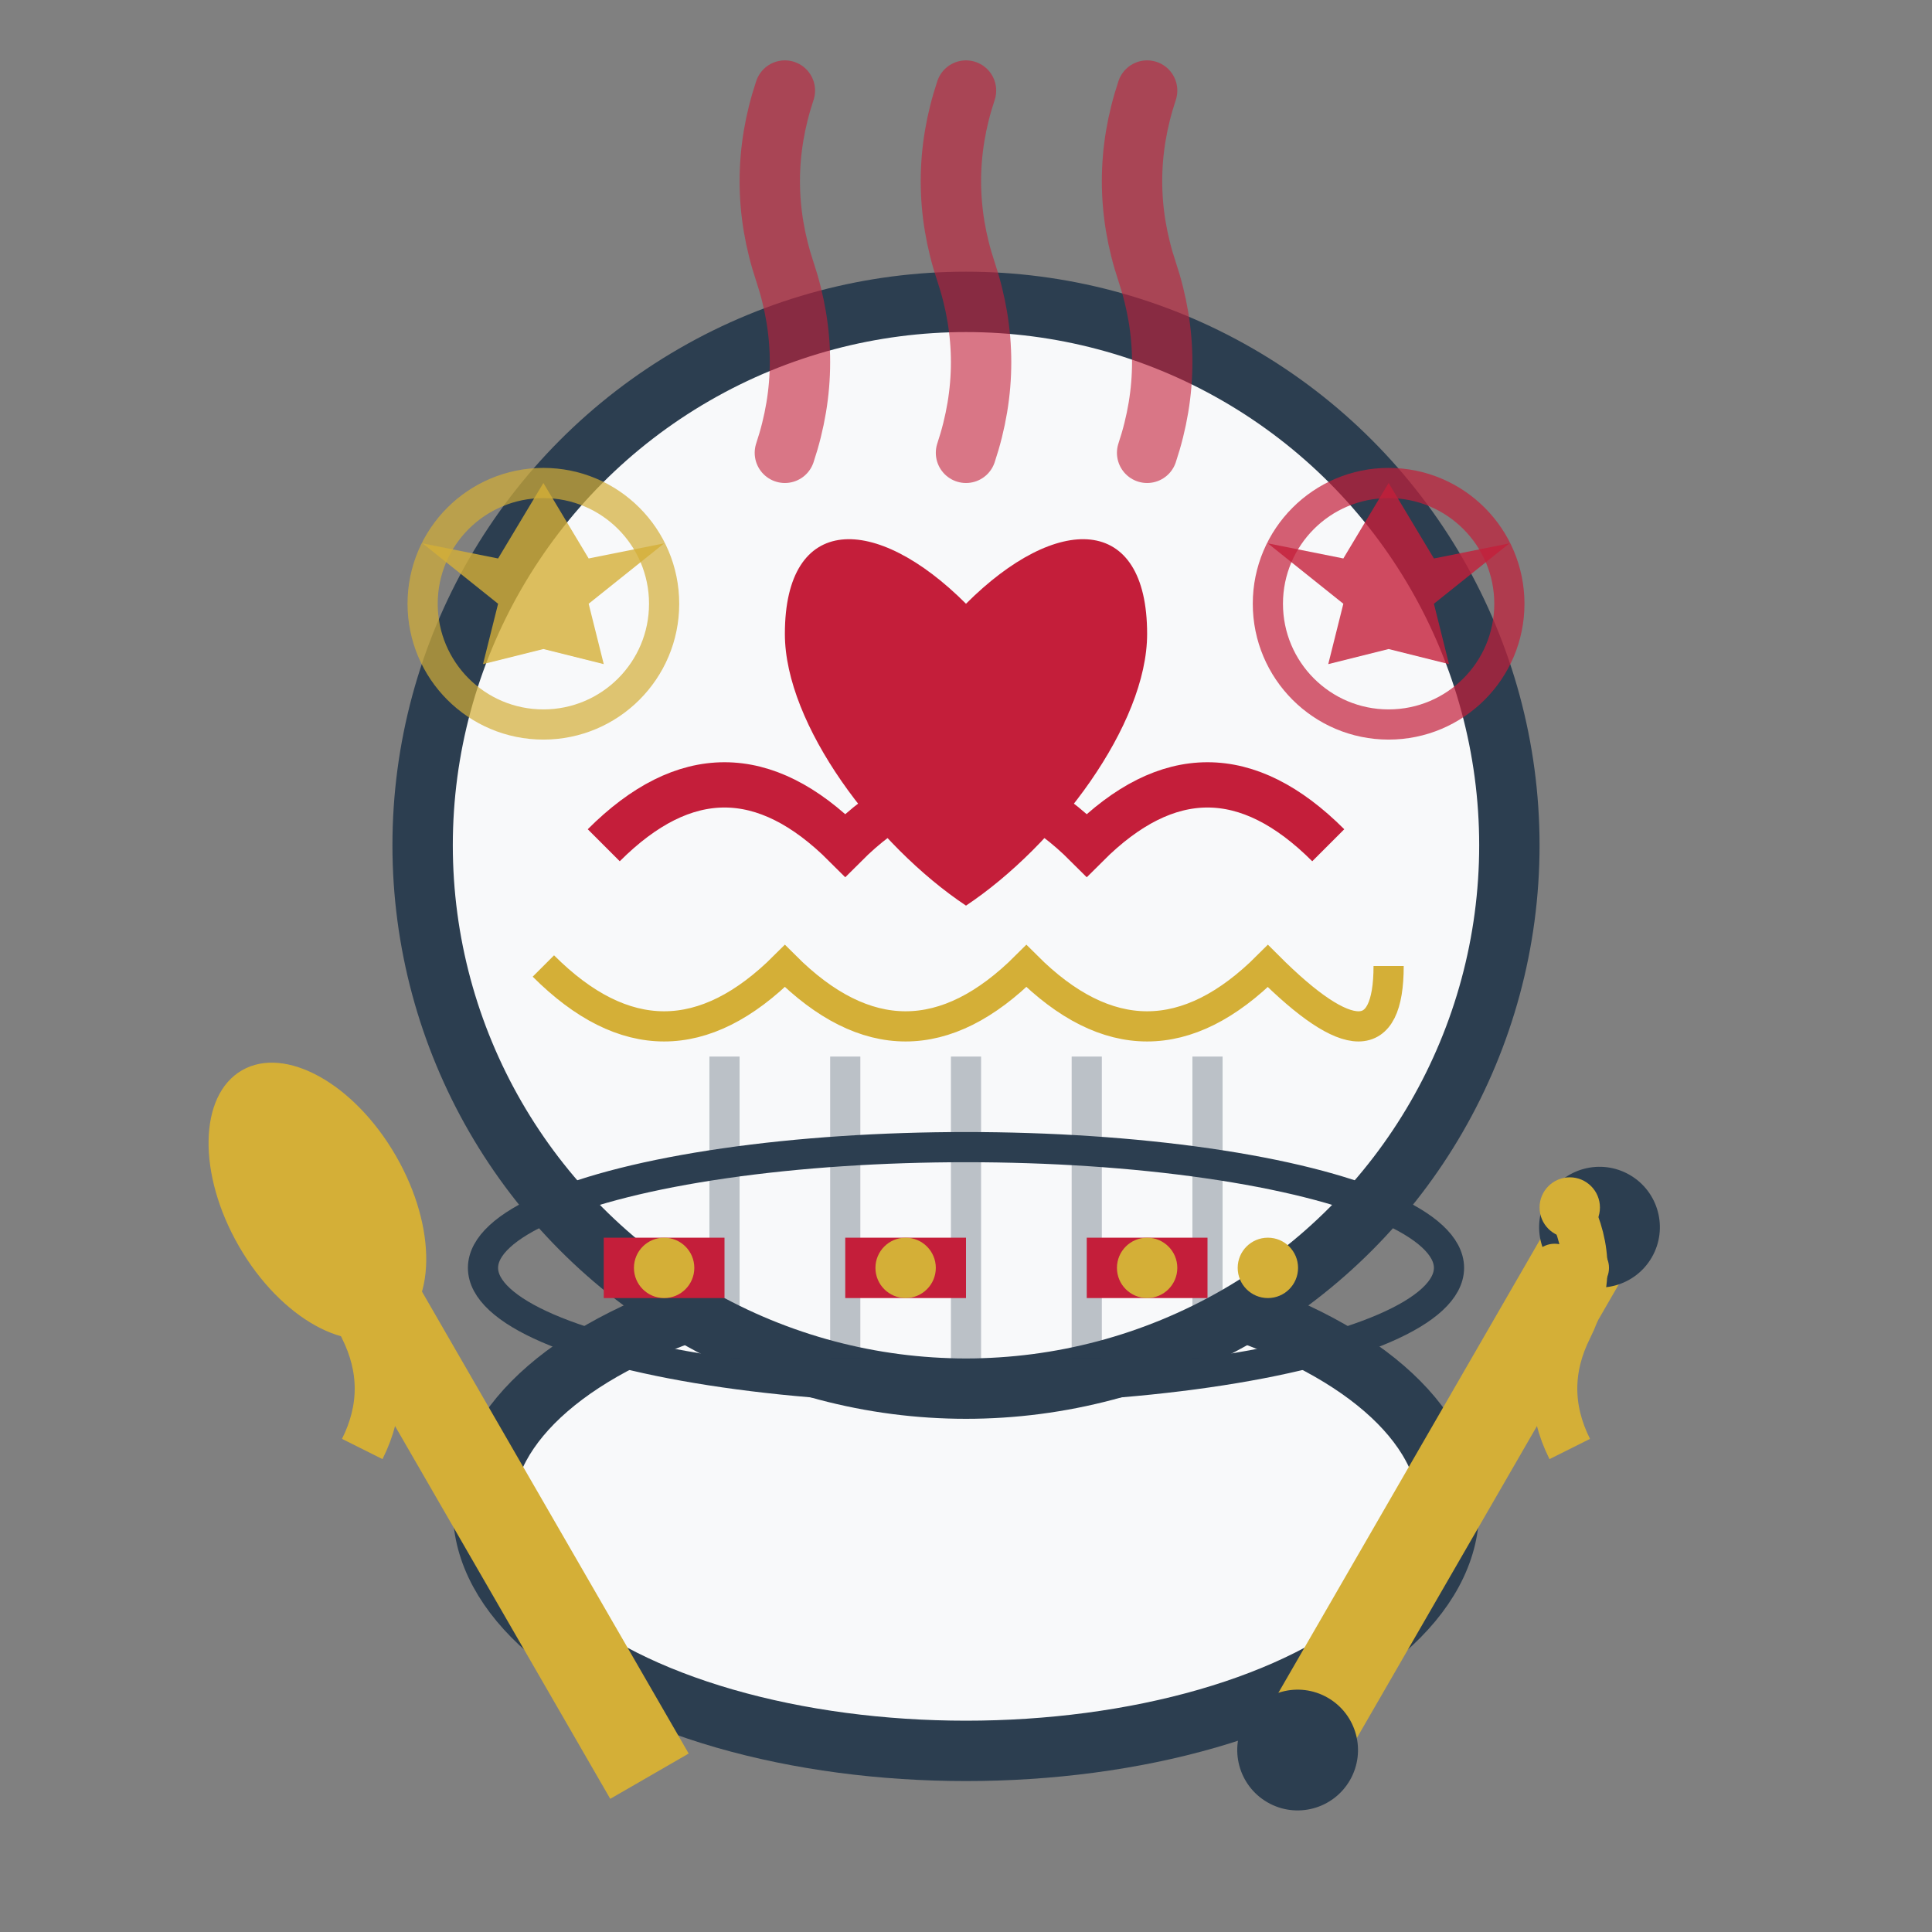
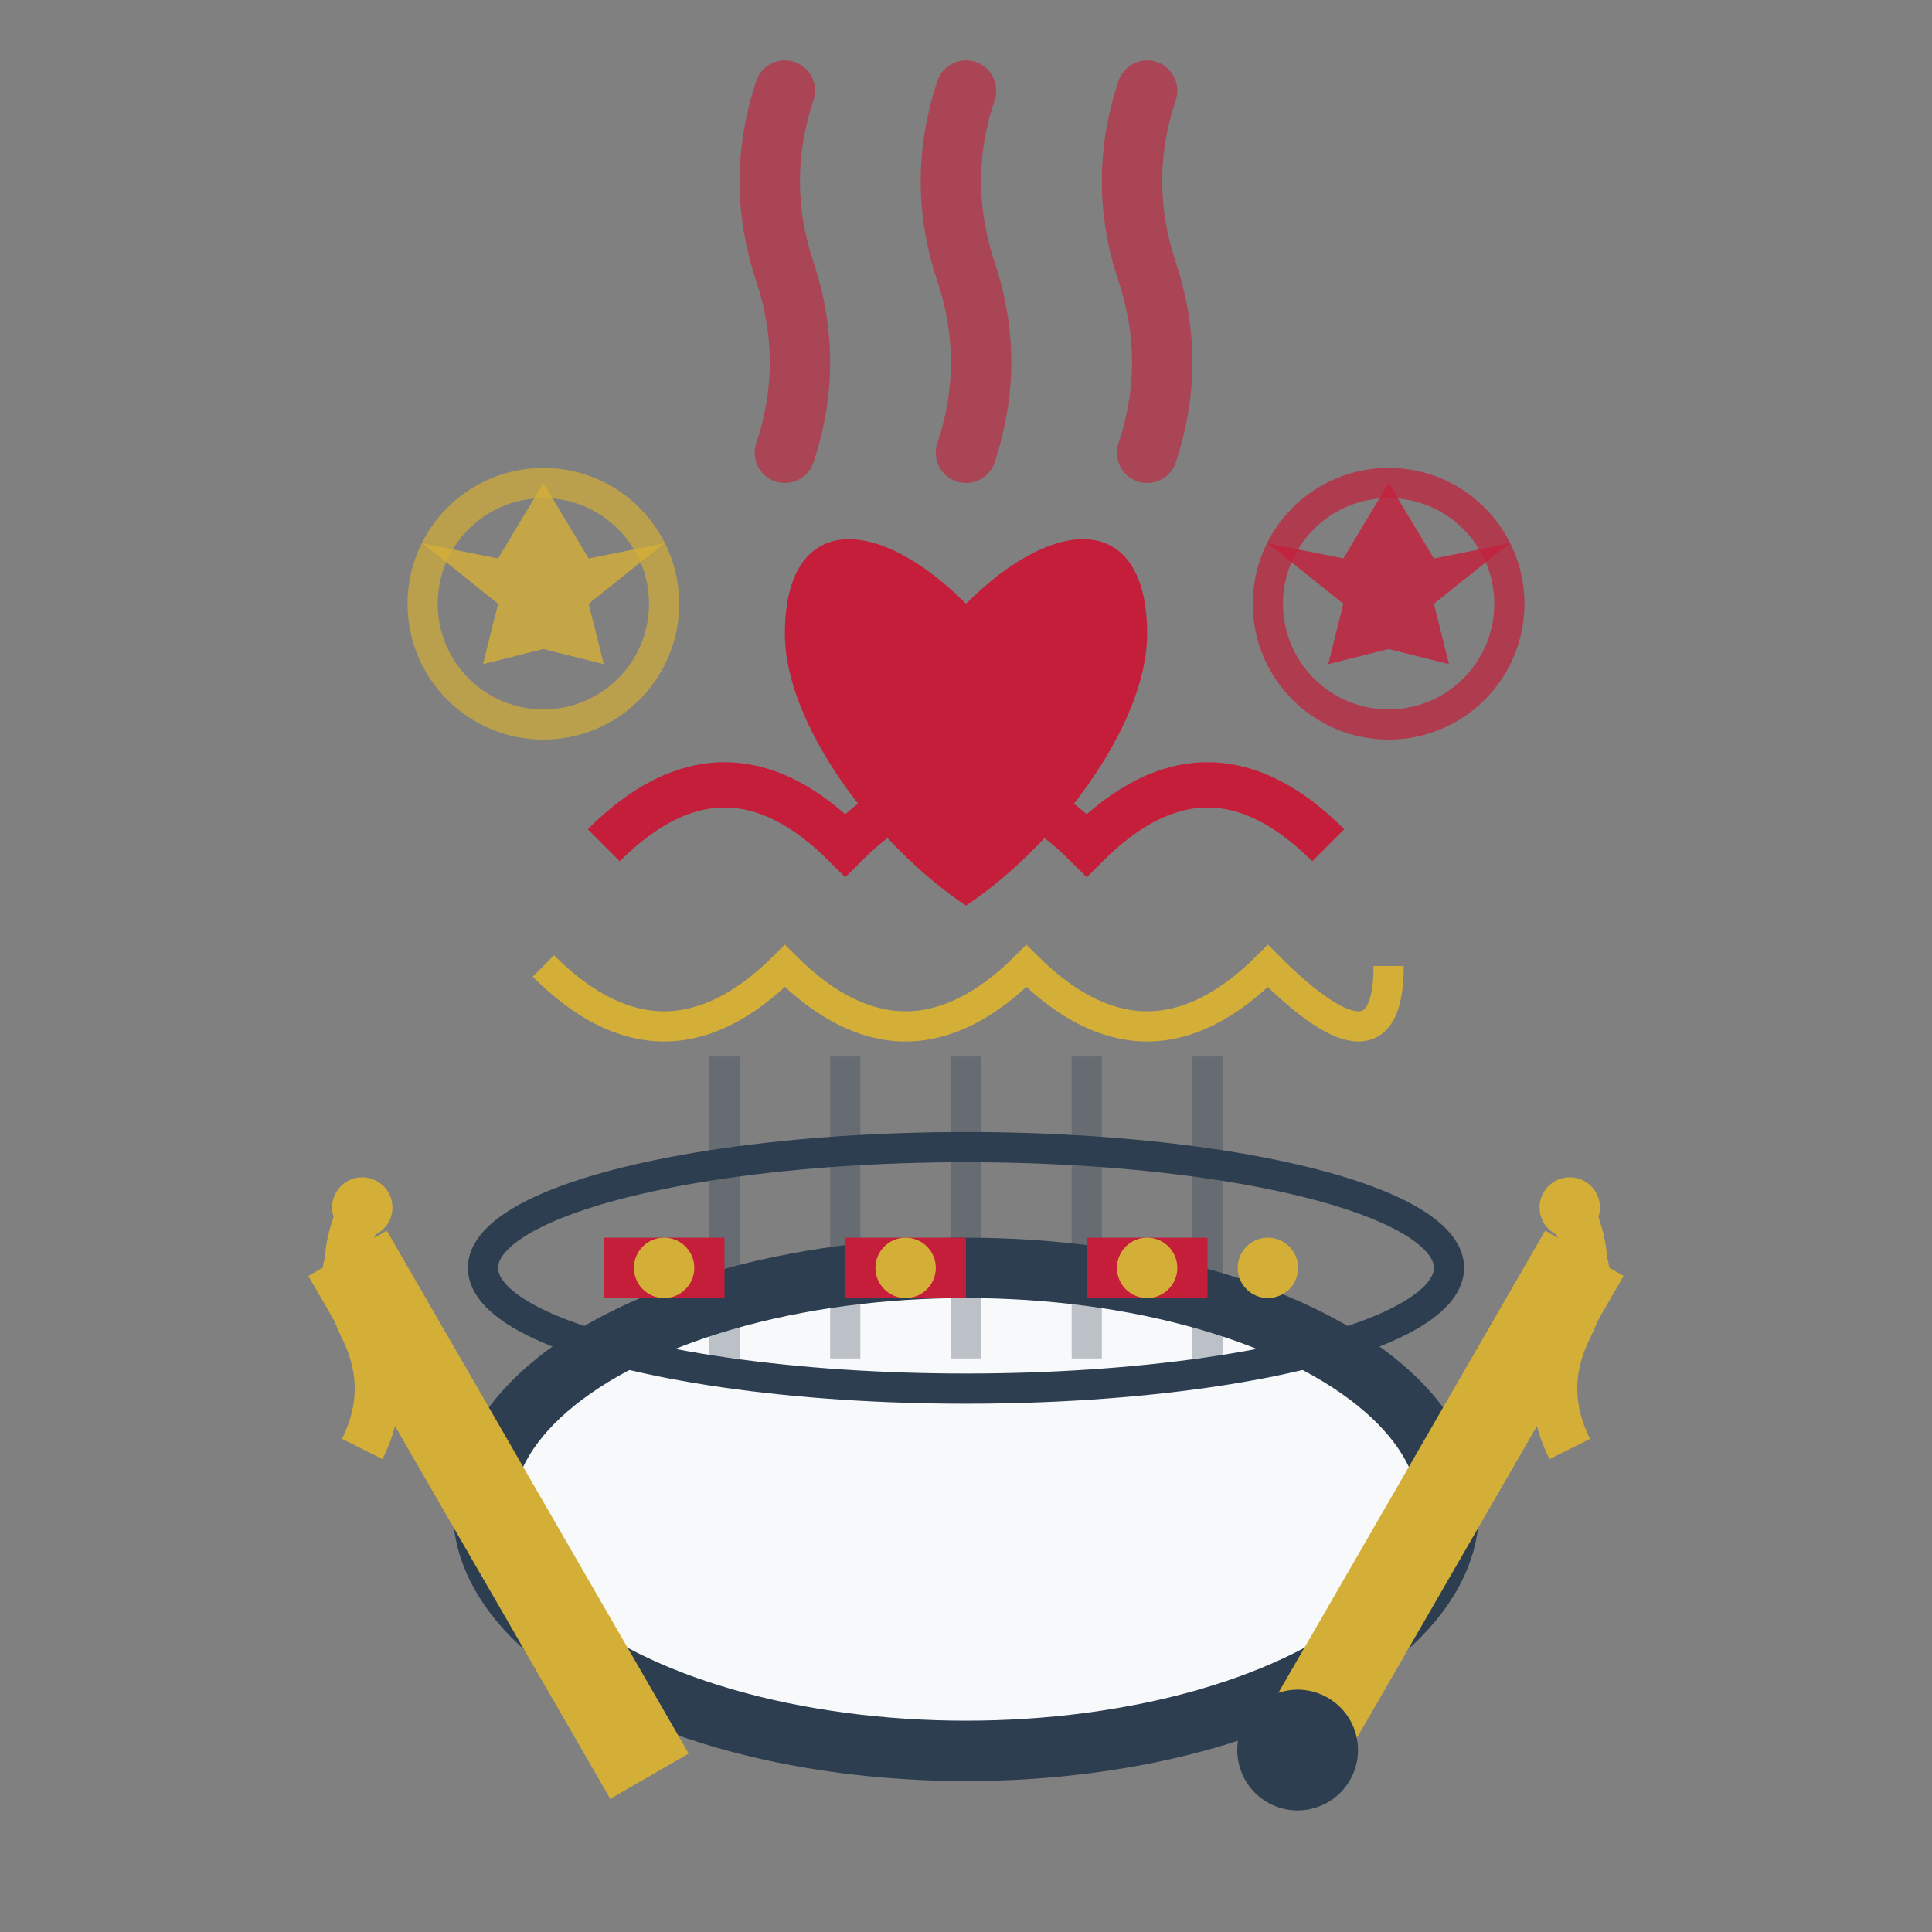
<svg xmlns="http://www.w3.org/2000/svg" viewBox="0 0 64 64" width="64" height="64">
  <rect x="0" y="0" width="64" height="64" fill="#808080" stroke="none" />
  <defs>
    <style>
      .cls-1 { fill: #c41e3a; }
      .cls-2 { fill: #d4af37; }
      .cls-3 { fill: #2c3e50; }
      .cls-4 { fill: #f8f9fa; }
      .cls-5 { fill: none; stroke: #c41e3a; stroke-width: 2; stroke-linecap: round; }
    </style>
  </defs>
  <ellipse cx="32" cy="50" rx="16" ry="8" class="cls-4" stroke="#2c3e50" stroke-width="2" />
-   <circle cx="32" cy="28" r="18" class="cls-4" stroke="#2c3e50" stroke-width="2" />
  <path d="M20 28 Q24 24 28 28 Q32 24 36 28 Q40 24 44 28" fill="none" stroke="#c41e3a" stroke-width="1.5" />
  <path d="M18 32 Q22 36 26 32 Q30 36 34 32 Q38 36 42 32 Q46 36 46 32" fill="none" stroke="#d4af37" stroke-width="1" />
  <path d="M24 45 Q24 40 24 35" stroke="#2c3e50" stroke-width="1" opacity="0.3" />
  <path d="M28 45 Q28 40 28 35" stroke="#2c3e50" stroke-width="1" opacity="0.3" />
  <path d="M32 45 Q32 40 32 35" stroke="#2c3e50" stroke-width="1" opacity="0.3" />
  <path d="M36 45 Q36 40 36 35" stroke="#2c3e50" stroke-width="1" opacity="0.3" />
  <path d="M40 45 Q40 40 40 35" stroke="#2c3e50" stroke-width="1" opacity="0.3" />
  <path d="M32 20 C29 17, 26 17, 26 21 C26 24, 29 28, 32 30 C35 28, 38 24, 38 21 C38 17, 35 17, 32 20Z" class="cls-1" />
  <g transform="rotate(-30 32 32)">
    <rect x="8" y="30" width="3" height="20" class="cls-2" />
-     <ellipse cx="9.5" cy="28" rx="3" ry="5" class="cls-2" />
  </g>
  <g transform="rotate(30 32 32)">
    <rect x="53" y="30" width="3" height="18" class="cls-2" />
-     <circle cx="54.5" cy="29" r="2" class="cls-3" />
    <circle cx="54.5" cy="49" r="2" class="cls-3" />
  </g>
  <g transform="translate(12,40)">
    <path d="M0 8 Q1 6 0 4 Q-1 2 0 0" stroke="#d4af37" stroke-width="1.5" fill="none" />
    <circle cx="0" cy="0" r="1" class="cls-2" />
    <circle cx="0.5" cy="2" r="0.8" class="cls-2" />
    <circle cx="-0.5" cy="2" r="0.8" class="cls-2" />
  </g>
  <g transform="translate(52,40)">
    <path d="M0 8 Q-1 6 0 4 Q1 2 0 0" stroke="#d4af37" stroke-width="1.5" fill="none" />
    <circle cx="0" cy="0" r="1" class="cls-2" />
    <circle cx="-0.5" cy="2" r="0.8" class="cls-2" />
    <circle cx="0.5" cy="2" r="0.8" class="cls-2" />
  </g>
  <path d="M26 15 Q27 12 26 9 Q25 6 26 3" class="cls-5" stroke-width="1" opacity="0.6" />
  <path d="M32 15 Q33 12 32 9 Q31 6 32 3" class="cls-5" stroke-width="1" opacity="0.6" />
  <path d="M38 15 Q39 12 38 9 Q37 6 38 3" class="cls-5" stroke-width="1" opacity="0.6" />
  <g transform="translate(18,20)">
    <circle cx="0" cy="0" r="4" fill="none" stroke="#d4af37" stroke-width="1" opacity="0.7" />
    <path d="M0,-4 L1.5,-1.5 L4,-2 L1.5,0 L2,2 L0,1.5 L-2,2 L-1.5,0 L-4,-2 L-1.5,-1.5 Z" class="cls-2" opacity="0.8" />
  </g>
  <g transform="translate(46,20)">
    <circle cx="0" cy="0" r="4" fill="none" stroke="#c41e3a" stroke-width="1" opacity="0.7" />
    <path d="M0,-4 L1.5,-1.5 L4,-2 L1.5,0 L2,2 L0,1.5 L-2,2 L-1.5,0 L-4,-2 L-1.5,-1.5 Z" class="cls-1" opacity="0.8" />
  </g>
  <ellipse cx="32" cy="42" rx="16" ry="4" fill="none" stroke="#2c3e50" stroke-width="1" />
  <path d="M20 42 L24 42 M28 42 L32 42 M36 42 L40 42 M44 42 L44 42" stroke="#c41e3a" stroke-width="2" />
  <circle cx="22" cy="42" r="1" class="cls-2" />
  <circle cx="30" cy="42" r="1" class="cls-2" />
  <circle cx="38" cy="42" r="1" class="cls-2" />
  <circle cx="42" cy="42" r="1" class="cls-2" />
</svg>